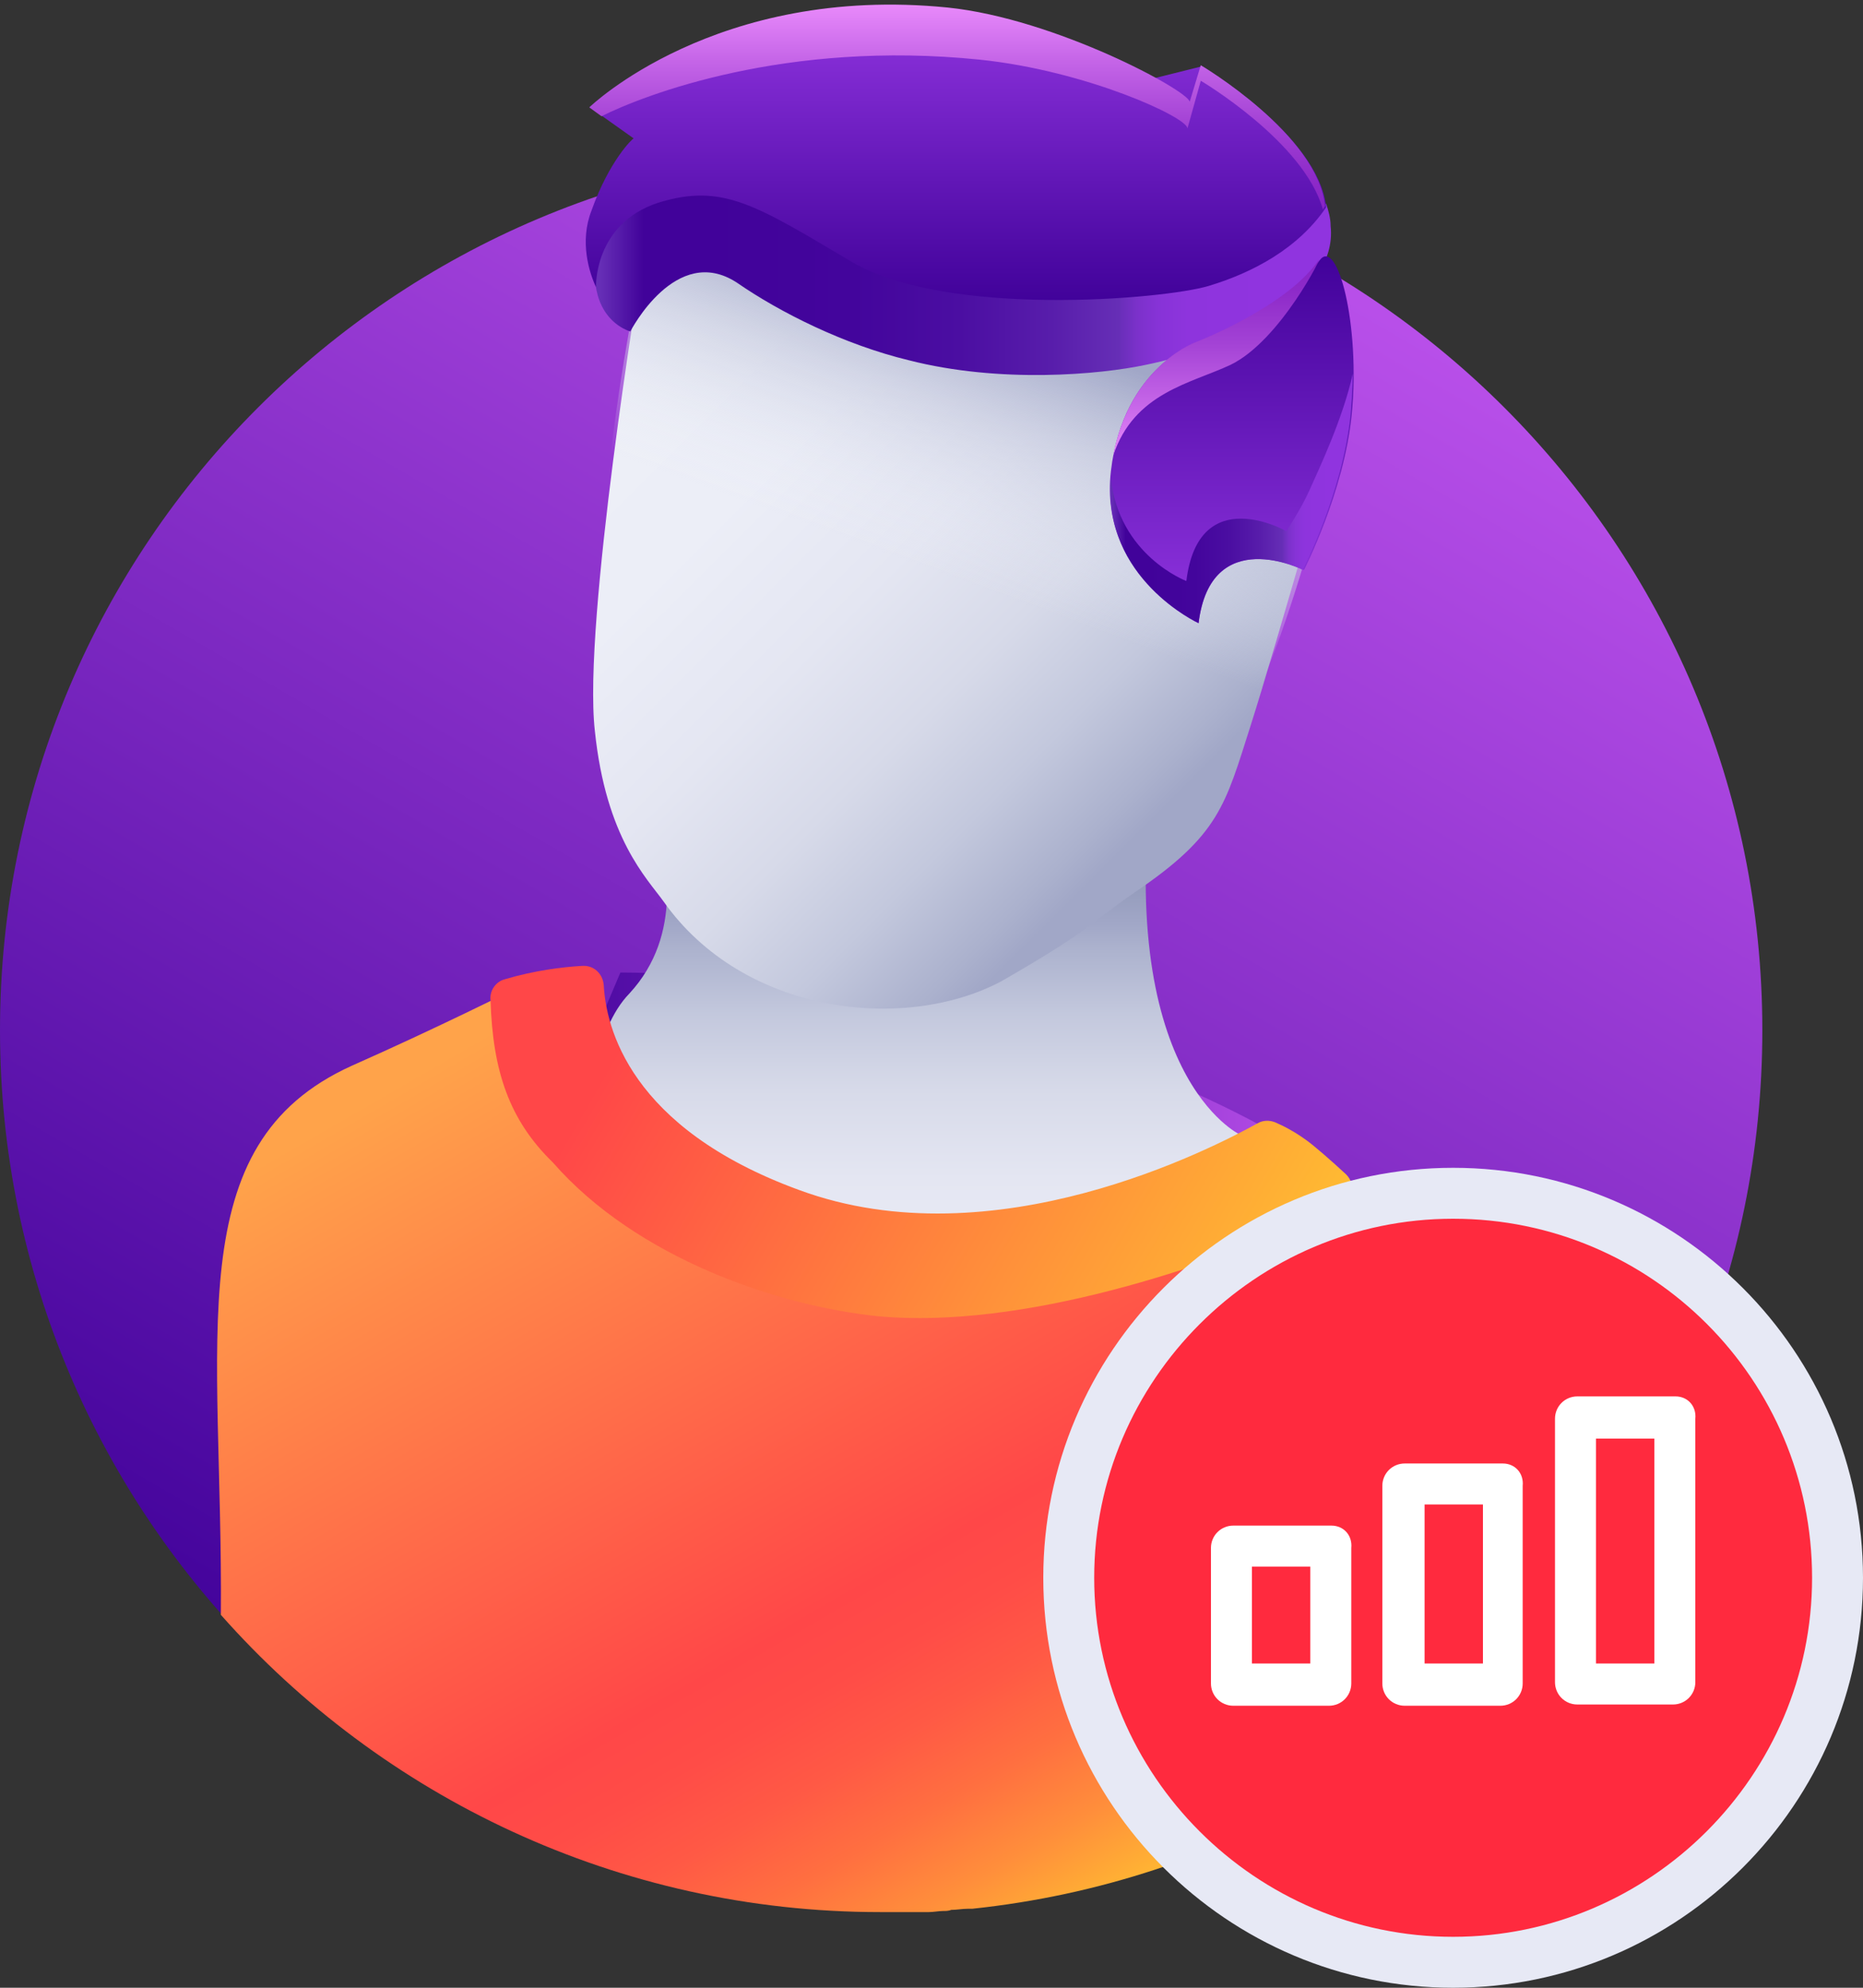
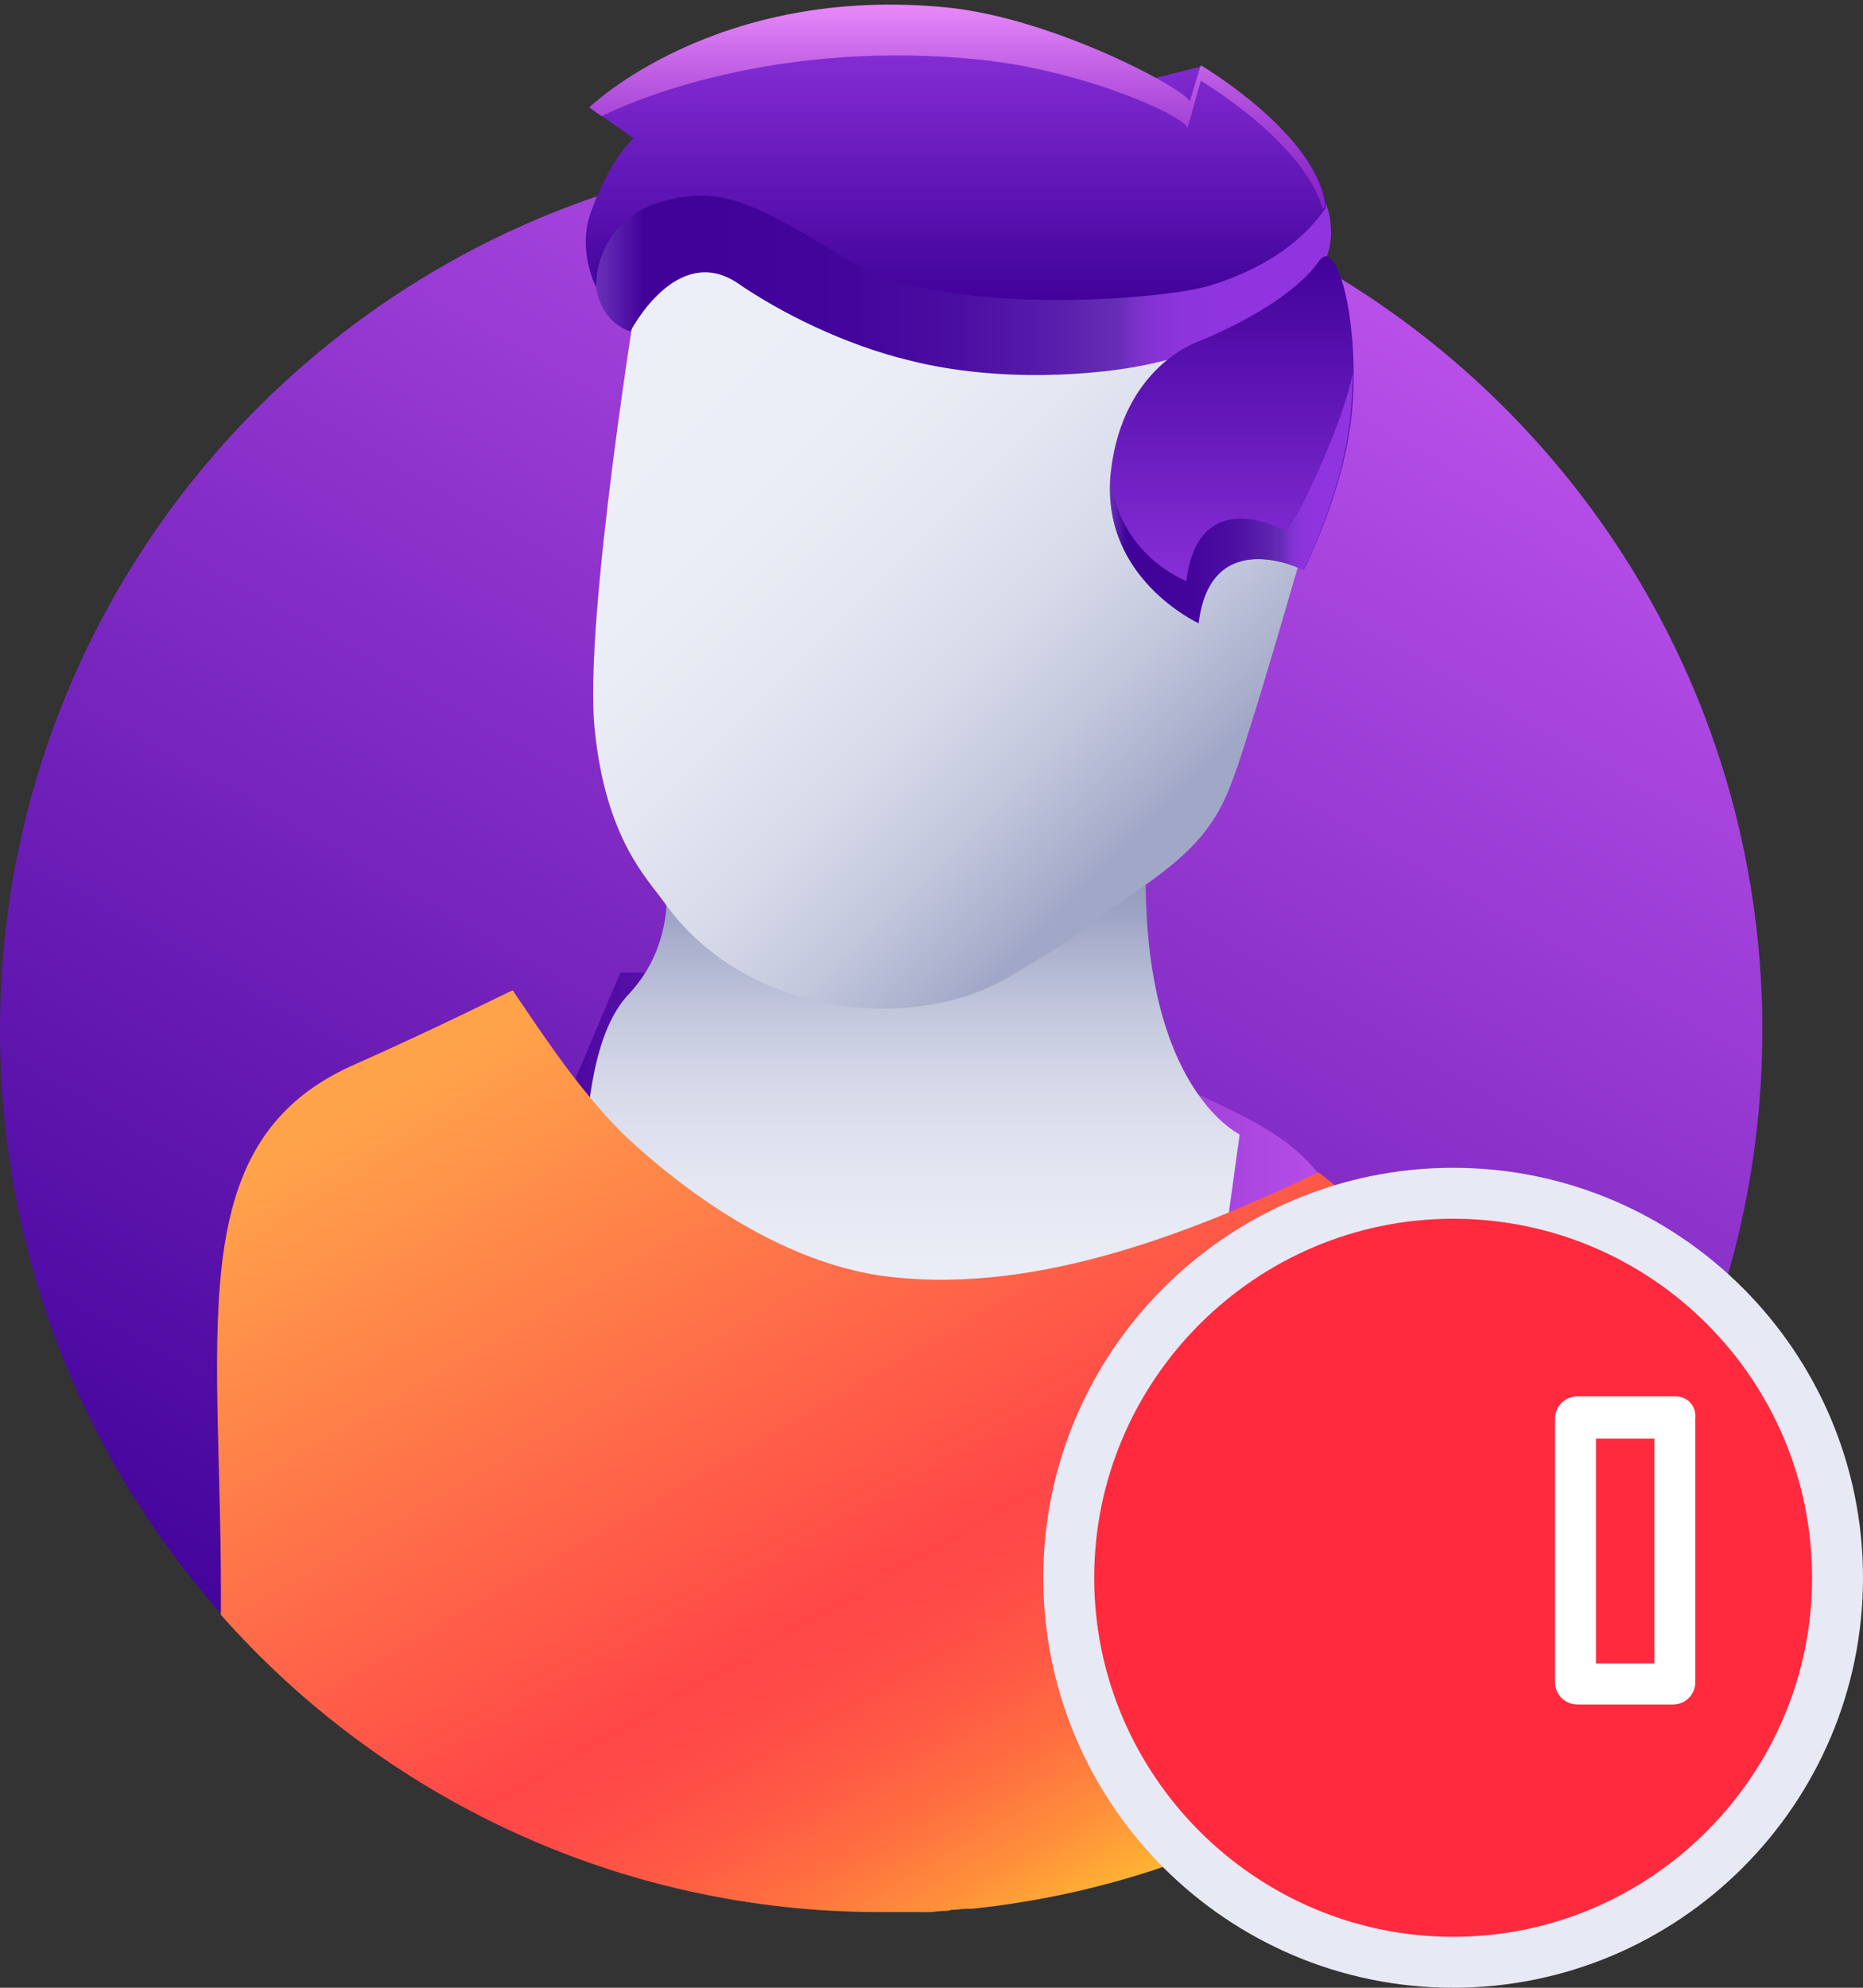
<svg xmlns="http://www.w3.org/2000/svg" width="150" height="160" viewBox="0 0 150 160" fill="none">
  <rect x="0" y="0" width="150" height="160" fill="#333333" stroke="none" />
  <path d="M70.947 153.821C110.13 153.821 141.895 122.081 141.895 82.928C141.895 43.775 110.13 12.035 70.947 12.035C31.764 12.035 0 43.775 0 82.928C0 122.081 31.764 153.821 70.947 153.821Z" fill="url(#paint0_linear)" />
  <path d="M49.949 78.285C49.949 78.285 77.202 77.928 100.524 90.071C123.845 102.214 87.299 126.946 87.299 126.946L39.673 102.571L49.949 78.285Z" fill="url(#paint1_linear)" />
  <path d="M92.928 61.232C92.928 61.232 81.312 74 71.573 76.143C61.833 78.286 53.702 72.304 53.702 72.304C53.613 74.804 52.898 77.572 50.664 79.982C45.124 85.697 47.715 104.268 47.715 104.268L95.609 121.768L99.809 91.322C99.898 91.322 89.533 86.679 92.928 61.232Z" fill="url(#paint2_linear)" />
  <path d="M51.558 22.036C51.558 22.036 46.911 50.072 47.894 58.822C48.788 67.482 52.094 70.697 53.434 72.572C59.868 81.679 72.824 83.107 80.598 79C87.746 74.893 87.478 74.536 91.32 71.857C98.201 67.214 98.648 64.804 100.703 58.375C102.758 51.947 108.298 32.393 108.298 32.393L91.499 13.107L52.005 11.679L51.558 22.036Z" fill="url(#paint3_linear)" />
  <path d="M122.237 108.107C118.037 103.821 111.067 98.196 106.153 94.357C95.162 99.625 82.563 104.357 70.769 102.66C63.263 101.5 55.936 96.678 50.217 91.321C46.732 87.839 44.052 83.821 41.282 79.714C41.192 79.714 35.384 82.66 28.325 85.785C14.297 92.125 17.96 107.571 17.782 129.982C30.738 144.625 49.77 153.91 70.858 153.91C70.947 153.91 71.037 153.91 71.215 153.91C71.751 153.91 72.288 153.91 72.913 153.91C73.27 153.91 73.628 153.91 73.896 153.91C74.164 153.91 74.522 153.91 74.79 153.91C75.147 153.91 75.594 153.821 75.951 153.821C76.13 153.821 76.398 153.821 76.577 153.732C77.023 153.732 77.47 153.642 77.917 153.642C78.006 153.642 78.096 153.642 78.274 153.642C98.647 151.5 116.518 140.785 128.045 125.071C127.777 119.892 126.526 112.571 122.237 108.107Z" fill="url(#paint4_linear)" />
-   <path d="M107.94 97.214C109.012 96.768 109.191 95.339 108.387 94.535C107.136 93.375 105.796 92.214 105.17 91.768C104.187 91.053 103.294 90.607 102.668 90.339C102.221 90.16 101.685 90.16 101.238 90.428C97.664 92.393 80.061 101.589 64.335 95.785C50.664 90.785 48.787 82.66 48.609 79.268C48.519 78.375 47.804 77.66 46.822 77.75C45.303 77.839 43.069 78.107 40.656 78.821C39.941 79 39.405 79.714 39.495 80.518C39.673 86.232 41.014 90.16 44.498 93.553C51.289 101.321 62.727 105.16 70.858 105.964C82.117 106.946 96.86 102.303 107.94 97.214Z" fill="url(#paint5_linear)" />
-   <path d="M51.557 22.036C51.557 22.036 45.213 50.25 50.128 65.875C55.042 81.5 69.518 81.947 77.47 79.804C85.423 77.661 94.448 70.429 99.987 58.732C105.527 47.036 108.119 32.482 108.119 32.482L93.197 25.697L61.386 19.357L51.557 22.036Z" fill="url(#paint6_linear)" />
  <path d="M106.778 16.411L75.326 8.554L48.698 17.661C48.609 18.107 48.43 18.554 48.341 19C46.554 25.607 50.753 26.679 50.753 26.679C50.753 26.679 54.417 19.536 59.331 22.75C62.816 25.161 67.999 27.75 73.181 29C80.508 30.875 88.55 30.161 92.303 29.357C98.826 28.018 107.761 24 107.136 18.197C107.136 17.572 106.957 16.947 106.778 16.411Z" fill="url(#paint7_linear)" />
  <path d="M47.626 16.947C46.643 19.447 47.447 21.947 47.984 23.107C47.984 23.107 47.805 18.018 52.987 16.322C58.17 14.714 60.851 16.5 68.535 21.054C76.22 25.607 93.733 24.09 97.307 23.018C100.881 21.947 104.545 19.982 106.779 16.679C106.153 10.875 96.771 5.34 96.771 5.34L92.482 6.411C92.393 5.518 84.44 1.768 75.862 0.965C57.187 -0.91 47.626 8.732 47.626 8.732L51.022 11.143C50.932 11.143 49.056 12.929 47.626 16.947Z" fill="url(#paint8_linear)" />
  <path d="M96.503 50.161C96.503 50.161 88.461 46.411 89.444 37.929C90.427 29.447 96.503 27.483 96.503 27.483C96.503 27.483 103.651 24.715 106.242 20.965C107.672 19.001 109.548 26.143 108.834 33.376C108.208 39.626 104.991 45.876 104.991 45.876C104.991 45.876 97.486 42.126 96.503 50.161Z" fill="url(#paint9_linear)" />
  <path d="M105.438 39.446C104.723 41.053 103.562 42.75 103.562 42.75C103.562 42.75 96.503 38.732 95.52 46.768C95.52 46.768 90.069 44.714 89.444 38.464C88.729 46.589 96.503 50.161 96.503 50.161C97.486 42.125 104.902 45.875 104.902 45.875C104.902 45.875 108.119 39.625 108.744 33.375C108.834 32.214 108.923 31.143 108.923 30.071C108.119 33.732 106.153 37.839 105.438 39.446Z" fill="url(#paint10_linear)" />
  <path d="M78.9 4.804C87.478 5.696 95.609 9.446 95.609 10.339L96.681 6.5C96.681 6.5 104.991 11.411 106.51 16.857C106.6 16.768 106.6 16.679 106.689 16.589C106.064 10.786 96.681 5.25 96.681 5.25L95.788 8.196C95.699 7.304 84.976 1.5 76.309 0.607C57.634 -1.268 47.447 8.643 47.447 8.643L48.43 9.357C51.826 7.661 63.263 3.196 78.9 4.804Z" fill="url(#paint11_linear)" />
-   <path d="M99.094 29.358C103.115 27.393 106.6 20.34 106.153 20.965C103.562 24.715 96.413 27.483 96.413 27.483C96.413 27.483 91.052 29.268 89.623 36.679C91.32 31.59 95.877 30.876 99.094 29.358Z" fill="url(#paint12_linear)" />
  <path d="M117.6 157.9C134.666 157.9 148.5 144.065 148.5 127C148.5 109.934 134.666 96.1 117.6 96.1C100.535 96.1 86.7 109.934 86.7 127C86.7 144.065 100.535 157.9 117.6 157.9Z" fill="#FF2A3E" />
  <path d="M117 160C98.8 160 84 145.2 84 127C84 108.8 98.8 94 117 94C135.2 94 150 108.8 150 127C150 145.2 135.2 160 117 160ZM117 98.1C101.1 98.1 88.1 111.1 88.1 127C88.1 142.9 101.1 155.9 117 155.9C132.9 155.9 145.9 142.9 145.9 127C145.9 111.1 133 98.1 117 98.1Z" fill="#E7E9F5" />
-   <path d="M108.8 124.601C108.9 123.601 108.2 122.801 107.2 122.801H99.3C98.3 122.801 97.5 123.601 97.5 124.601V129.301V130.801V135.501C97.5 136.501 98.3 137.301 99.3 137.301H107C108 137.301 108.8 136.501 108.8 135.501V130.801V129.301V124.601ZM100.8 133.901V126.101H105.5V133.901H100.8Z" fill="white" />
-   <path d="M122.6 119.601C122.7 118.601 122 117.801 121 117.801H113.1C112.1 117.801 111.3 118.601 111.3 119.601V124.301V130.801V135.501C111.3 136.501 112.1 137.301 113.1 137.301H120.8C121.8 137.301 122.6 136.501 122.6 135.501V130.801V124.301V119.601ZM114.7 133.901V121.101H119.4V133.901H114.7Z" fill="white" />
  <path d="M136.5 114.2C136.6 113.2 135.9 112.4 134.9 112.4H127C126 112.4 125.2 113.2 125.2 114.2V123.4V130.7V135.4C125.2 136.4 126 137.2 127 137.2H134.7C135.7 137.2 136.5 136.4 136.5 135.4V130.7V123.4V114.2ZM128.5 133.9V115.8H133.2V133.9H128.5Z" fill="white" />
  <defs>
    <linearGradient id="paint0_linear" x1="35.466" y1="144.39" x2="106.362" y2="21.5" gradientUnits="userSpaceOnUse">
      <stop stop-color="#41029A" />
      <stop offset="0.994" stop-color="#B84FE9" />
    </linearGradient>
    <linearGradient id="paint1_linear" x1="39.709" y1="102.61" x2="108.247" y2="102.61" gradientUnits="userSpaceOnUse">
      <stop stop-color="#41029A" />
      <stop offset="0.994" stop-color="#B84FE9" />
    </linearGradient>
    <linearGradient id="paint2_linear" x1="73.495" y1="61.197" x2="73.495" y2="121.813" gradientUnits="userSpaceOnUse">
      <stop offset="0.03" stop-color="#717B9C" />
      <stop offset="0.217" stop-color="#A1A7C7" />
      <stop offset="0.247" stop-color="#ABB1CD" />
      <stop offset="0.337" stop-color="#C3C8DD" />
      <stop offset="0.438" stop-color="#D7DAE9" />
      <stop offset="0.556" stop-color="#E4E6F2" />
      <stop offset="0.706" stop-color="#ECEEF7" />
      <stop offset="0.994" stop-color="#EEF0F8" />
    </linearGradient>
    <linearGradient id="paint3_linear" x1="96.755" y1="67.34" x2="46.563" y2="17.11" gradientUnits="userSpaceOnUse">
      <stop offset="0.053" stop-color="#A1A7C7" />
      <stop offset="0.09" stop-color="#ABB1CD" />
      <stop offset="0.198" stop-color="#C3C8DD" />
      <stop offset="0.321" stop-color="#D7DAE9" />
      <stop offset="0.464" stop-color="#E4E6F2" />
      <stop offset="0.645" stop-color="#ECEEF7" />
      <stop offset="0.994" stop-color="#EEF0F8" />
    </linearGradient>
    <linearGradient id="paint4_linear" x1="45.353" y1="75.883" x2="90.259" y2="153.723" gradientUnits="userSpaceOnUse">
      <stop offset="0.036" stop-color="#FFA34A" />
      <stop offset="0.634" stop-color="#FF4748" />
      <stop offset="0.696" stop-color="#FF4C47" />
      <stop offset="0.765" stop-color="#FF5945" />
      <stop offset="0.837" stop-color="#FF6F40" />
      <stop offset="0.911" stop-color="#FF8E3B" />
      <stop offset="0.986" stop-color="#FFB533" />
      <stop offset="0.996" stop-color="#FFBB32" />
    </linearGradient>
    <linearGradient id="paint5_linear" x1="42.402" y1="74.711" x2="101.566" y2="108.896" gradientUnits="userSpaceOnUse">
      <stop offset="0.164" stop-color="#FF4748" />
      <stop offset="0.996" stop-color="#FFBB32" />
    </linearGradient>
    <linearGradient id="paint6_linear" x1="82.765" y1="21.811" x2="61.895" y2="79.195" gradientUnits="userSpaceOnUse">
      <stop offset="0.075" stop-color="#A1A7C7" />
      <stop offset="0.204" stop-color="#C4C8DD" stop-opacity="0.621" />
      <stop offset="0.339" stop-color="#E2E5F1" stop-opacity="0.224" />
      <stop offset="0.415" stop-color="#EEF0F8" stop-opacity="0" />
    </linearGradient>
    <linearGradient id="paint7_linear" x1="47.892" y1="19.337" x2="107.241" y2="19.337" gradientUnits="userSpaceOnUse">
      <stop offset="0.008" stop-color="#662EB6" />
      <stop offset="0.066" stop-color="#41029A" />
      <stop offset="0.134" stop-color="#41029A" />
      <stop offset="0.145" stop-color="#41029A" />
      <stop offset="0.351" stop-color="#43059C" />
      <stop offset="0.495" stop-color="#4B0EA2" />
      <stop offset="0.619" stop-color="#581DAB" />
      <stop offset="0.71" stop-color="#662EB6" />
      <stop offset="0.715" stop-color="#6B2FBB" />
      <stop offset="0.737" stop-color="#7C31CB" />
      <stop offset="0.765" stop-color="#8733D7" />
      <stop offset="0.804" stop-color="#8E34DD" />
      <stop offset="0.912" stop-color="#9034DF" />
      <stop offset="0.975" stop-color="#9034DF" />
    </linearGradient>
    <linearGradient id="paint8_linear" x1="76.945" y1="24.175" x2="76.945" y2="0.703" gradientUnits="userSpaceOnUse">
      <stop stop-color="#41029A" />
      <stop offset="0.994" stop-color="#9034DF" />
    </linearGradient>
    <linearGradient id="paint9_linear" x1="99.137" y1="20.623" x2="99.137" y2="50.169" gradientUnits="userSpaceOnUse">
      <stop stop-color="#41029A" />
      <stop offset="0.994" stop-color="#9034DF" />
    </linearGradient>
    <linearGradient id="paint10_linear" x1="89.35" y1="40.103" x2="108.925" y2="40.103" gradientUnits="userSpaceOnUse">
      <stop offset="0.008" stop-color="#662EB6" />
      <stop offset="0.066" stop-color="#41029A" />
      <stop offset="0.134" stop-color="#41029A" />
      <stop offset="0.145" stop-color="#41029A" />
      <stop offset="0.351" stop-color="#43059C" />
      <stop offset="0.495" stop-color="#4B0EA2" />
      <stop offset="0.619" stop-color="#581DAB" />
      <stop offset="0.71" stop-color="#662EB6" />
      <stop offset="0.715" stop-color="#6B2FBB" />
      <stop offset="0.737" stop-color="#7C31CB" />
      <stop offset="0.765" stop-color="#8733D7" />
      <stop offset="0.804" stop-color="#8E34DD" />
      <stop offset="0.912" stop-color="#9034DF" />
      <stop offset="0.975" stop-color="#9034DF" />
    </linearGradient>
    <linearGradient id="paint11_linear" x1="77.16" y1="16.937" x2="77.16" y2="0.46" gradientUnits="userSpaceOnUse">
      <stop offset="0.003" stop-color="#8623C5" />
      <stop offset="0.167" stop-color="#8E2BC9" />
      <stop offset="0.424" stop-color="#A342D5" />
      <stop offset="0.741" stop-color="#C666E8" />
      <stop offset="0.994" stop-color="#E788FA" />
    </linearGradient>
    <linearGradient id="paint12_linear" x1="97.939" y1="20.919" x2="97.939" y2="36.645" gradientUnits="userSpaceOnUse">
      <stop offset="0.003" stop-color="#8623C5" />
      <stop offset="0.167" stop-color="#8E2BC9" />
      <stop offset="0.424" stop-color="#A342D5" />
      <stop offset="0.741" stop-color="#C666E8" />
      <stop offset="0.994" stop-color="#E788FA" />
    </linearGradient>
  </defs>
</svg>